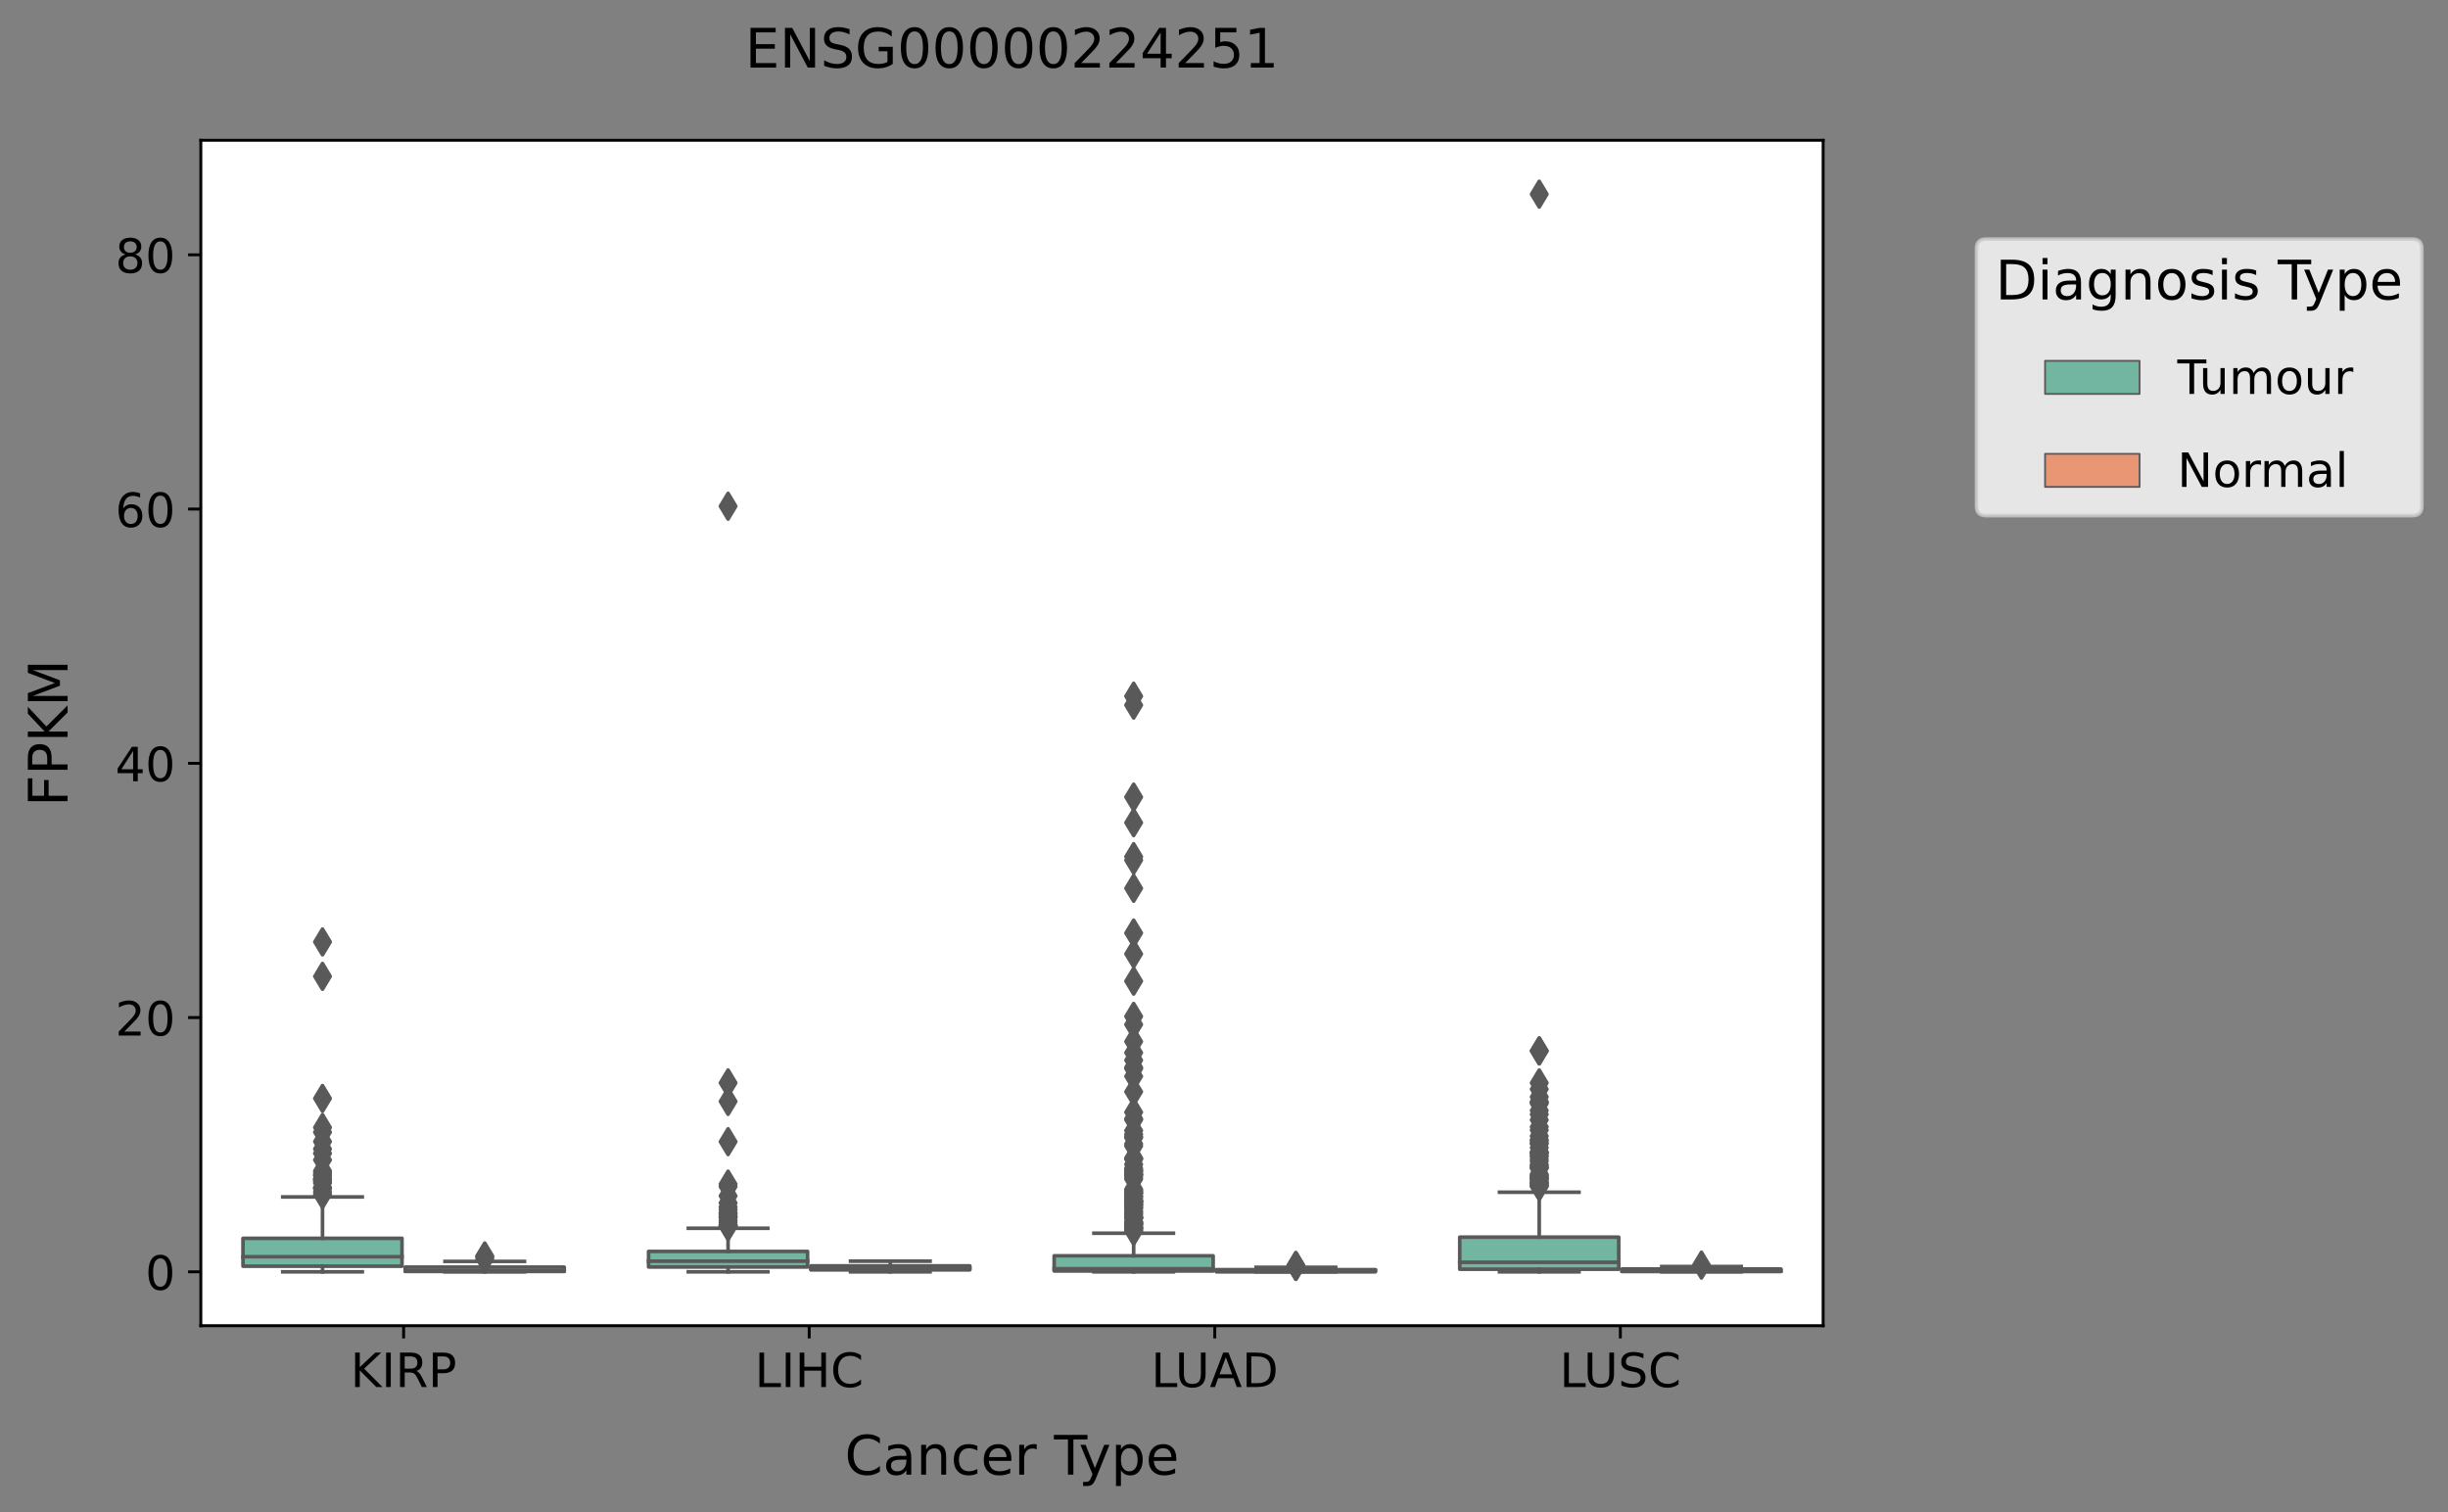
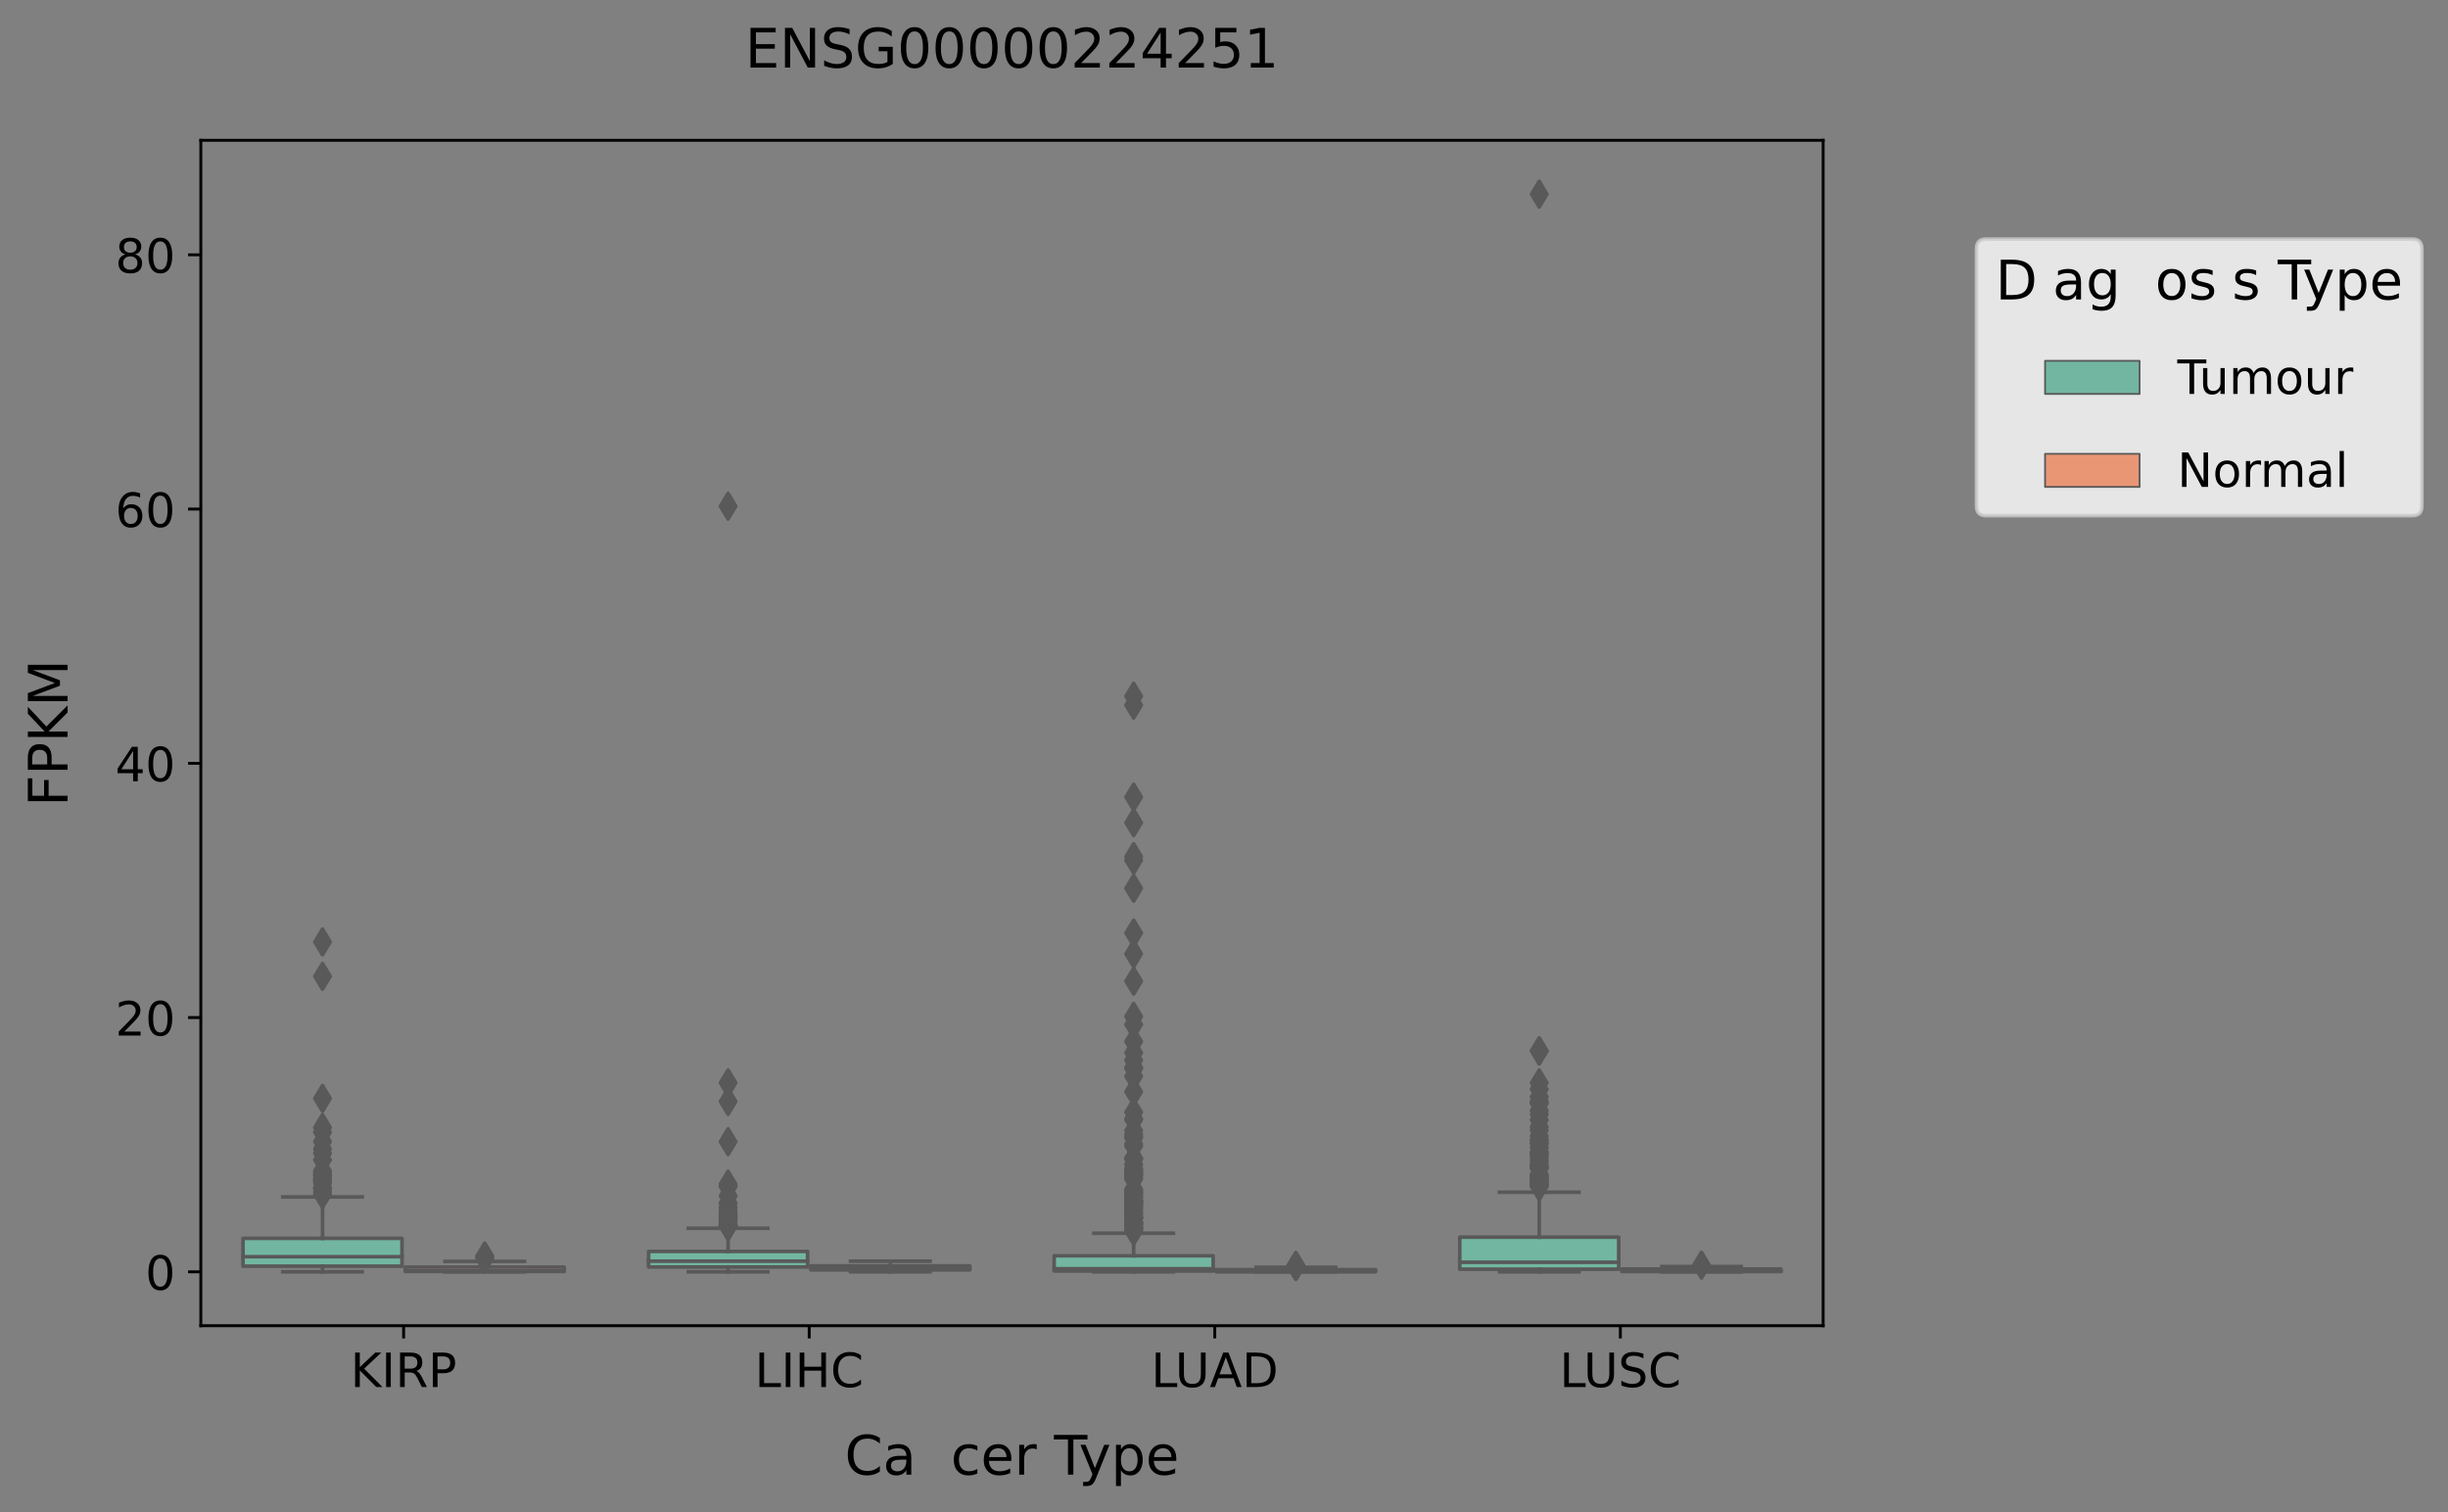
<svg xmlns="http://www.w3.org/2000/svg" xmlns:xlink="http://www.w3.org/1999/xlink" height="416.056pt" version="1.1" viewBox="0 0 673.599 416.056" width="673.599pt">
  <rect x="0" y="0" width="673.599" height="416.056" fill="#808080" stroke="none" />
  <defs>
    <style type="text/css">*{stroke-linecap:butt;stroke-linejoin:round;}</style>
  </defs>
  <g id="figure_1">
    <g id="patch_1">
      <path d="M 0 416.056  L 673.599 416.056  L 673.599 0  L 0 0  z " style="fill:none;" />
    </g>
    <g id="axes_1">
      <g id="patch_2">
-         <path d="M 55.26 364.758  L 501.66 364.758  L 501.66 38.598  L 55.26 38.598  z " style="fill:#ffffff;" />
-       </g>
+         </g>
      <g id="patch_3">
        <path clip-path="url(#p563dc9cfe7)" d="M 66.866 348.389  L 110.613 348.389  L 110.613 340.715  L 66.866 340.715  L 66.866 348.389  z " style="fill:#72b6a1;stroke:#595959;stroke-linejoin:miter;" />
      </g>
      <g id="patch_4">
        <path clip-path="url(#p563dc9cfe7)" d="M 111.506 349.833  L 155.253 349.833  L 155.253 348.634  L 111.506 348.634  L 111.506 349.833  z " style="fill:#e99675;stroke:#595959;stroke-linejoin:miter;" />
      </g>
      <g id="patch_5">
        <path clip-path="url(#p563dc9cfe7)" d="M 178.466 348.597  L 222.213 348.597  L 222.213 344.315  L 178.466 344.315  L 178.466 348.597  z " style="fill:#72b6a1;stroke:#595959;stroke-linejoin:miter;" />
      </g>
      <g id="patch_6">
        <path clip-path="url(#p563dc9cfe7)" d="M 223.106 349.39  L 266.853 349.39  L 266.853 348.288  L 223.106 348.288  L 223.106 349.39  z " style="fill:#e99675;stroke:#595959;stroke-linejoin:miter;" />
      </g>
      <g id="patch_7">
        <path clip-path="url(#p563dc9cfe7)" d="M 290.066 349.698  L 333.813 349.698  L 333.813 345.522  L 290.066 345.522  L 290.066 349.698  z " style="fill:#72b6a1;stroke:#595959;stroke-linejoin:miter;" />
      </g>
      <g id="patch_8">
        <path clip-path="url(#p563dc9cfe7)" d="M 334.706 349.932  L 378.453 349.932  L 378.453 349.337  L 334.706 349.337  L 334.706 349.932  z " style="fill:#e99675;stroke:#595959;stroke-linejoin:miter;" />
      </g>
      <g id="patch_9">
        <path clip-path="url(#p563dc9cfe7)" d="M 401.666 349.207  L 445.413 349.207  L 445.413 340.387  L 401.666 340.387  L 401.666 349.207  z " style="fill:#72b6a1;stroke:#595959;stroke-linejoin:miter;" />
      </g>
      <g id="patch_10">
        <path clip-path="url(#p563dc9cfe7)" d="M 446.306 349.843  L 490.053 349.843  L 490.053 349.157  L 446.306 349.157  L 446.306 349.843  z " style="fill:#e99675;stroke:#595959;stroke-linejoin:miter;" />
      </g>
      <g id="patch_11">
        <path clip-path="url(#p563dc9cfe7)" d="M 111.06 349.932  L 111.06 349.932  L 111.06 349.932  L 111.06 349.932  z " style="fill:#72b6a1;stroke:#595959;stroke-linejoin:miter;stroke-width:0.5;" />
      </g>
      <g id="patch_12">
        <path clip-path="url(#p563dc9cfe7)" d="M 111.06 349.932  L 111.06 349.932  L 111.06 349.932  L 111.06 349.932  z " style="fill:#e99675;stroke:#595959;stroke-linejoin:miter;stroke-width:0.5;" />
      </g>
      <g id="matplotlib.axis_1">
        <g id="xtick_1">
          <g id="line2d_1">
            <defs>
              <path d="M 0 0  L 0 3.5  " id="mbc4596d9fe" style="stroke:#000000;stroke-width:0.8;" />
            </defs>
            <g>
              <use style="stroke:#000000;stroke-width:0.8;" x="111.06" xlink:href="#mbc4596d9fe" y="364.758" />
            </g>
          </g>
          <g id="text_1">
            <g transform="translate(96.444 381.636)scale(0.13 -0.13)">
              <defs>
                <path d="M 9.812 72.906  L 19.672 72.906  L 19.672 42.094  L 52.391 72.906  L 65.094 72.906  L 28.906 38.922  L 67.672 0  L 54.688 0  L 19.672 35.109  L 19.672 0  L 9.812 0  z " id="DejaVuSans-75" />
                <path d="M 9.812 72.906  L 19.672 72.906  L 19.672 0  L 9.812 0  z " id="DejaVuSans-73" />
                <path d="M 44.391 34.188  Q 47.562 33.109 50.562 29.594  Q 53.562 26.078 56.594 19.922  L 66.609 0  L 56 0  L 46.688 18.703  Q 43.062 26.031 39.672 28.422  Q 36.281 30.812 30.422 30.812  L 19.672 30.812  L 19.672 0  L 9.812 0  L 9.812 72.906  L 32.078 72.906  Q 44.578 72.906 50.734 67.672  Q 56.891 62.453 56.891 51.906  Q 56.891 45.016 53.688 40.469  Q 50.484 35.938 44.391 34.188  z M 19.672 64.797  L 19.672 38.922  L 32.078 38.922  Q 39.203 38.922 42.844 42.219  Q 46.484 45.516 46.484 51.906  Q 46.484 58.297 42.844 61.547  Q 39.203 64.797 32.078 64.797  z " id="DejaVuSans-82" />
                <path d="M 19.672 64.797  L 19.672 37.406  L 32.078 37.406  Q 38.969 37.406 42.719 40.969  Q 46.484 44.531 46.484 51.125  Q 46.484 57.672 42.719 61.234  Q 38.969 64.797 32.078 64.797  z M 9.812 72.906  L 32.078 72.906  Q 44.344 72.906 50.609 67.359  Q 56.891 61.812 56.891 51.125  Q 56.891 40.328 50.609 34.812  Q 44.344 29.297 32.078 29.297  L 19.672 29.297  L 19.672 0  L 9.812 0  z " id="DejaVuSans-80" />
              </defs>
              <use xlink:href="#DejaVuSans-75" />
              <use x="65.576" xlink:href="#DejaVuSans-73" />
              <use x="95.068" xlink:href="#DejaVuSans-82" />
              <use x="164.551" xlink:href="#DejaVuSans-80" />
            </g>
          </g>
        </g>
        <g id="xtick_2">
          <g id="line2d_2">
            <g>
              <use style="stroke:#000000;stroke-width:0.8;" x="222.66" xlink:href="#mbc4596d9fe" y="364.758" />
            </g>
          </g>
          <g id="text_2">
            <g transform="translate(207.693 381.636)scale(0.13 -0.13)">
              <defs>
                <path d="M 9.812 72.906  L 19.672 72.906  L 19.672 8.297  L 55.172 8.297  L 55.172 0  L 9.812 0  z " id="DejaVuSans-76" />
                <path d="M 9.812 72.906  L 19.672 72.906  L 19.672 43.016  L 55.516 43.016  L 55.516 72.906  L 65.375 72.906  L 65.375 0  L 55.516 0  L 55.516 34.719  L 19.672 34.719  L 19.672 0  L 9.812 0  z " id="DejaVuSans-72" />
                <path d="M 64.406 67.281  L 64.406 56.891  Q 59.422 61.531 53.781 63.812  Q 48.141 66.109 41.797 66.109  Q 29.297 66.109 22.656 58.469  Q 16.016 50.828 16.016 36.375  Q 16.016 21.969 22.656 14.328  Q 29.297 6.688 41.797 6.688  Q 48.141 6.688 53.781 8.984  Q 59.422 11.281 64.406 15.922  L 64.406 5.609  Q 59.234 2.094 53.438 0.328  Q 47.656 -1.422 41.219 -1.422  Q 24.656 -1.422 15.125 8.703  Q 5.609 18.844 5.609 36.375  Q 5.609 53.953 15.125 64.078  Q 24.656 74.219 41.219 74.219  Q 47.75 74.219 53.531 72.484  Q 59.328 70.75 64.406 67.281  z " id="DejaVuSans-67" />
              </defs>
              <use xlink:href="#DejaVuSans-76" />
              <use x="55.713" xlink:href="#DejaVuSans-73" />
              <use x="85.205" xlink:href="#DejaVuSans-72" />
              <use x="160.4" xlink:href="#DejaVuSans-67" />
            </g>
          </g>
        </g>
        <g id="xtick_3">
          <g id="line2d_3">
            <g>
              <use style="stroke:#000000;stroke-width:0.8;" x="334.26" xlink:href="#mbc4596d9fe" y="364.758" />
            </g>
          </g>
          <g id="text_3">
            <g transform="translate(316.754 381.636)scale(0.13 -0.13)">
              <defs>
                <path d="M 8.688 72.906  L 18.609 72.906  L 18.609 28.609  Q 18.609 16.891 22.844 11.734  Q 27.094 6.594 36.625 6.594  Q 46.094 6.594 50.344 11.734  Q 54.594 16.891 54.594 28.609  L 54.594 72.906  L 64.5 72.906  L 64.5 27.391  Q 64.5 13.141 57.438 5.859  Q 50.391 -1.422 36.625 -1.422  Q 22.797 -1.422 15.734 5.859  Q 8.688 13.141 8.688 27.391  z " id="DejaVuSans-85" />
                <path d="M 34.188 63.188  L 20.797 26.906  L 47.609 26.906  z M 28.609 72.906  L 39.797 72.906  L 67.578 0  L 57.328 0  L 50.688 18.703  L 17.828 18.703  L 11.188 0  L 0.781 0  z " id="DejaVuSans-65" />
                <path d="M 19.672 64.797  L 19.672 8.109  L 31.594 8.109  Q 46.688 8.109 53.688 14.938  Q 60.688 21.781 60.688 36.531  Q 60.688 51.172 53.688 57.984  Q 46.688 64.797 31.594 64.797  z M 9.812 72.906  L 30.078 72.906  Q 51.266 72.906 61.172 64.094  Q 71.094 55.281 71.094 36.531  Q 71.094 17.672 61.125 8.828  Q 51.172 0 30.078 0  L 9.812 0  z " id="DejaVuSans-68" />
              </defs>
              <use xlink:href="#DejaVuSans-76" />
              <use x="50.713" xlink:href="#DejaVuSans-85" />
              <use x="123.906" xlink:href="#DejaVuSans-65" />
              <use x="192.314" xlink:href="#DejaVuSans-68" />
            </g>
          </g>
        </g>
        <g id="xtick_4">
          <g id="line2d_4">
            <g>
              <use style="stroke:#000000;stroke-width:0.8;" x="445.86" xlink:href="#mbc4596d9fe" y="364.758" />
            </g>
          </g>
          <g id="text_4">
            <g transform="translate(429.14 381.636)scale(0.13 -0.13)">
              <defs>
                <path d="M 53.516 70.516  L 53.516 60.891  Q 47.906 63.578 42.922 64.891  Q 37.938 66.219 33.297 66.219  Q 25.25 66.219 20.875 63.094  Q 16.5 59.969 16.5 54.203  Q 16.5 49.359 19.406 46.891  Q 22.312 44.438 30.422 42.922  L 36.375 41.703  Q 47.406 39.594 52.656 34.297  Q 57.906 29 57.906 20.125  Q 57.906 9.516 50.797 4.047  Q 43.703 -1.422 29.984 -1.422  Q 24.812 -1.422 18.969 -0.25  Q 13.141 0.922 6.891 3.219  L 6.891 13.375  Q 12.891 10.016 18.656 8.297  Q 24.422 6.594 29.984 6.594  Q 38.422 6.594 43.016 9.906  Q 47.609 13.234 47.609 19.391  Q 47.609 24.75 44.312 27.781  Q 41.016 30.812 33.5 32.328  L 27.484 33.5  Q 16.453 35.688 11.516 40.375  Q 6.594 45.062 6.594 53.422  Q 6.594 63.094 13.406 68.656  Q 20.219 74.219 32.172 74.219  Q 37.312 74.219 42.625 73.281  Q 47.953 72.359 53.516 70.516  z " id="DejaVuSans-83" />
              </defs>
              <use xlink:href="#DejaVuSans-76" />
              <use x="50.713" xlink:href="#DejaVuSans-85" />
              <use x="123.906" xlink:href="#DejaVuSans-83" />
              <use x="187.383" xlink:href="#DejaVuSans-67" />
            </g>
          </g>
        </g>
        <g id="text_5">
          <g transform="translate(232.444 405.737)scale(0.15 -0.15)">
            <defs>
              <path d="M 34.281 27.484  Q 23.391 27.484 19.188 25  Q 14.984 22.516 14.984 16.5  Q 14.984 11.719 18.141 8.906  Q 21.297 6.109 26.703 6.109  Q 34.188 6.109 38.703 11.406  Q 43.219 16.703 43.219 25.484  L 43.219 27.484  z M 52.203 31.203  L 52.203 0  L 43.219 0  L 43.219 8.297  Q 40.141 3.328 35.547 0.953  Q 30.953 -1.422 24.312 -1.422  Q 15.922 -1.422 10.953 3.297  Q 6 8.016 6 15.922  Q 6 25.141 12.172 29.828  Q 18.359 34.516 30.609 34.516  L 43.219 34.516  L 43.219 35.406  Q 43.219 41.609 39.141 45  Q 35.062 48.391 27.688 48.391  Q 23 48.391 18.547 47.266  Q 14.109 46.141 10.016 43.891  L 10.016 52.203  Q 14.938 54.109 19.578 55.047  Q 24.219 56 28.609 56  Q 40.484 56 46.344 49.844  Q 52.203 43.703 52.203 31.203  z " id="DejaVuSans-97" />
-               <path d="M 54.891 33.016  L 54.891 0  L 45.906 0  L 45.906 32.719  Q 45.906 40.484 42.875 44.328  Q 39.844 48.188 33.797 48.188  Q 26.516 48.188 22.312 43.547  Q 18.109 38.922 18.109 30.906  L 18.109 0  L 9.078 0  L 9.078 54.688  L 18.109 54.688  L 18.109 46.188  Q 21.344 51.125 25.703 53.562  Q 30.078 56 35.797 56  Q 45.219 56 50.047 50.172  Q 54.891 44.344 54.891 33.016  z " id="DejaVuSans-110" />
              <path d="M 48.781 52.594  L 48.781 44.188  Q 44.969 46.297 41.141 47.344  Q 37.312 48.391 33.406 48.391  Q 24.656 48.391 19.812 42.844  Q 14.984 37.312 14.984 27.297  Q 14.984 17.281 19.812 11.734  Q 24.656 6.203 33.406 6.203  Q 37.312 6.203 41.141 7.25  Q 44.969 8.297 48.781 10.406  L 48.781 2.094  Q 45.016 0.344 40.984 -0.531  Q 36.969 -1.422 32.422 -1.422  Q 20.062 -1.422 12.781 6.344  Q 5.516 14.109 5.516 27.297  Q 5.516 40.672 12.859 48.328  Q 20.219 56 33.016 56  Q 37.156 56 41.109 55.141  Q 45.062 54.297 48.781 52.594  z " id="DejaVuSans-99" />
              <path d="M 56.203 29.594  L 56.203 25.203  L 14.891 25.203  Q 15.484 15.922 20.484 11.062  Q 25.484 6.203 34.422 6.203  Q 39.594 6.203 44.453 7.469  Q 49.312 8.734 54.109 11.281  L 54.109 2.781  Q 49.266 0.734 44.188 -0.344  Q 39.109 -1.422 33.891 -1.422  Q 20.797 -1.422 13.156 6.188  Q 5.516 13.812 5.516 26.812  Q 5.516 40.234 12.766 48.109  Q 20.016 56 32.328 56  Q 43.359 56 49.781 48.891  Q 56.203 41.797 56.203 29.594  z M 47.219 32.234  Q 47.125 39.594 43.094 43.984  Q 39.062 48.391 32.422 48.391  Q 24.906 48.391 20.391 44.141  Q 15.875 39.891 15.188 32.172  z " id="DejaVuSans-101" />
              <path d="M 41.109 46.297  Q 39.594 47.172 37.812 47.578  Q 36.031 48 33.891 48  Q 26.266 48 22.188 43.047  Q 18.109 38.094 18.109 28.812  L 18.109 0  L 9.078 0  L 9.078 54.688  L 18.109 54.688  L 18.109 46.188  Q 20.953 51.172 25.484 53.578  Q 30.031 56 36.531 56  Q 37.453 56 38.578 55.875  Q 39.703 55.766 41.062 55.516  z " id="DejaVuSans-114" />
              <path id="DejaVuSans-32" />
              <path d="M -0.297 72.906  L 61.375 72.906  L 61.375 64.594  L 35.5 64.594  L 35.5 0  L 25.594 0  L 25.594 64.594  L -0.297 64.594  z " id="DejaVuSans-84" />
              <path d="M 32.172 -5.078  Q 28.375 -14.844 24.75 -17.812  Q 21.141 -20.797 15.094 -20.797  L 7.906 -20.797  L 7.906 -13.281  L 13.188 -13.281  Q 16.891 -13.281 18.938 -11.516  Q 21 -9.766 23.484 -3.219  L 25.094 0.875  L 2.984 54.688  L 12.5 54.688  L 29.594 11.922  L 46.688 54.688  L 56.203 54.688  z " id="DejaVuSans-121" />
              <path d="M 18.109 8.203  L 18.109 -20.797  L 9.078 -20.797  L 9.078 54.688  L 18.109 54.688  L 18.109 46.391  Q 20.953 51.266 25.266 53.625  Q 29.594 56 35.594 56  Q 45.562 56 51.781 48.094  Q 58.016 40.188 58.016 27.297  Q 58.016 14.406 51.781 6.484  Q 45.562 -1.422 35.594 -1.422  Q 29.594 -1.422 25.266 0.953  Q 20.953 3.328 18.109 8.203  z M 48.688 27.297  Q 48.688 37.203 44.609 42.844  Q 40.531 48.484 33.406 48.484  Q 26.266 48.484 22.188 42.844  Q 18.109 37.203 18.109 27.297  Q 18.109 17.391 22.188 11.75  Q 26.266 6.109 33.406 6.109  Q 40.531 6.109 44.609 11.75  Q 48.688 17.391 48.688 27.297  z " id="DejaVuSans-112" />
            </defs>
            <use xlink:href="#DejaVuSans-67" />
            <use x="69.824" xlink:href="#DejaVuSans-97" />
            <use x="131.104" xlink:href="#DejaVuSans-110" />
            <use x="194.482" xlink:href="#DejaVuSans-99" />
            <use x="249.463" xlink:href="#DejaVuSans-101" />
            <use x="310.986" xlink:href="#DejaVuSans-114" />
            <use x="352.1" xlink:href="#DejaVuSans-32" />
            <use x="383.887" xlink:href="#DejaVuSans-84" />
            <use x="429.346" xlink:href="#DejaVuSans-121" />
            <use x="488.525" xlink:href="#DejaVuSans-112" />
            <use x="552.002" xlink:href="#DejaVuSans-101" />
          </g>
        </g>
      </g>
      <g id="matplotlib.axis_2">
        <g id="ytick_1">
          <g id="line2d_5">
            <defs>
              <path d="M 0 0  L -3.5 0  " id="mb01c2aa3ce" style="stroke:#000000;stroke-width:0.8;" />
            </defs>
            <g>
              <use style="stroke:#000000;stroke-width:0.8;" x="55.26" xlink:href="#mb01c2aa3ce" y="349.932" />
            </g>
          </g>
          <g id="text_6">
            <g transform="translate(39.988 354.871)scale(0.13 -0.13)">
              <defs>
                <path d="M 31.781 66.406  Q 24.172 66.406 20.328 58.906  Q 16.5 51.422 16.5 36.375  Q 16.5 21.391 20.328 13.891  Q 24.172 6.391 31.781 6.391  Q 39.453 6.391 43.281 13.891  Q 47.125 21.391 47.125 36.375  Q 47.125 51.422 43.281 58.906  Q 39.453 66.406 31.781 66.406  z M 31.781 74.219  Q 44.047 74.219 50.516 64.516  Q 56.984 54.828 56.984 36.375  Q 56.984 17.969 50.516 8.266  Q 44.047 -1.422 31.781 -1.422  Q 19.531 -1.422 13.062 8.266  Q 6.594 17.969 6.594 36.375  Q 6.594 54.828 13.062 64.516  Q 19.531 74.219 31.781 74.219  z " id="DejaVuSans-48" />
              </defs>
              <use xlink:href="#DejaVuSans-48" />
            </g>
          </g>
        </g>
        <g id="ytick_2">
          <g id="line2d_6">
            <g>
              <use style="stroke:#000000;stroke-width:0.8;" x="55.26" xlink:href="#mb01c2aa3ce" y="279.975" />
            </g>
          </g>
          <g id="text_7">
            <g transform="translate(31.717 284.914)scale(0.13 -0.13)">
              <defs>
                <path d="M 19.188 8.297  L 53.609 8.297  L 53.609 0  L 7.328 0  L 7.328 8.297  Q 12.938 14.109 22.625 23.891  Q 32.328 33.688 34.812 36.531  Q 39.547 41.844 41.422 45.531  Q 43.312 49.219 43.312 52.781  Q 43.312 58.594 39.234 62.25  Q 35.156 65.922 28.609 65.922  Q 23.969 65.922 18.812 64.312  Q 13.672 62.703 7.812 59.422  L 7.812 69.391  Q 13.766 71.781 18.938 73  Q 24.125 74.219 28.422 74.219  Q 39.75 74.219 46.484 68.547  Q 53.219 62.891 53.219 53.422  Q 53.219 48.922 51.531 44.891  Q 49.859 40.875 45.406 35.406  Q 44.188 33.984 37.641 27.219  Q 31.109 20.453 19.188 8.297  z " id="DejaVuSans-50" />
              </defs>
              <use xlink:href="#DejaVuSans-50" />
              <use x="63.623" xlink:href="#DejaVuSans-48" />
            </g>
          </g>
        </g>
        <g id="ytick_3">
          <g id="line2d_7">
            <g>
              <use style="stroke:#000000;stroke-width:0.8;" x="55.26" xlink:href="#mb01c2aa3ce" y="210.019" />
            </g>
          </g>
          <g id="text_8">
            <g transform="translate(31.717 214.958)scale(0.13 -0.13)">
              <defs>
                <path d="M 37.797 64.312  L 12.891 25.391  L 37.797 25.391  z M 35.203 72.906  L 47.609 72.906  L 47.609 25.391  L 58.016 25.391  L 58.016 17.188  L 47.609 17.188  L 47.609 0  L 37.797 0  L 37.797 17.188  L 4.891 17.188  L 4.891 26.703  z " id="DejaVuSans-52" />
              </defs>
              <use xlink:href="#DejaVuSans-52" />
              <use x="63.623" xlink:href="#DejaVuSans-48" />
            </g>
          </g>
        </g>
        <g id="ytick_4">
          <g id="line2d_8">
            <g>
              <use style="stroke:#000000;stroke-width:0.8;" x="55.26" xlink:href="#mb01c2aa3ce" y="140.062" />
            </g>
          </g>
          <g id="text_9">
            <g transform="translate(31.717 145.001)scale(0.13 -0.13)">
              <defs>
                <path d="M 33.016 40.375  Q 26.375 40.375 22.484 35.828  Q 18.609 31.297 18.609 23.391  Q 18.609 15.531 22.484 10.953  Q 26.375 6.391 33.016 6.391  Q 39.656 6.391 43.531 10.953  Q 47.406 15.531 47.406 23.391  Q 47.406 31.297 43.531 35.828  Q 39.656 40.375 33.016 40.375  z M 52.594 71.297  L 52.594 62.312  Q 48.875 64.062 45.094 64.984  Q 41.312 65.922 37.594 65.922  Q 27.828 65.922 22.672 59.328  Q 17.531 52.734 16.797 39.406  Q 19.672 43.656 24.016 45.922  Q 28.375 48.188 33.594 48.188  Q 44.578 48.188 50.953 41.516  Q 57.328 34.859 57.328 23.391  Q 57.328 12.156 50.688 5.359  Q 44.047 -1.422 33.016 -1.422  Q 20.359 -1.422 13.672 8.266  Q 6.984 17.969 6.984 36.375  Q 6.984 53.656 15.188 63.938  Q 23.391 74.219 37.203 74.219  Q 40.922 74.219 44.703 73.484  Q 48.484 72.75 52.594 71.297  z " id="DejaVuSans-54" />
              </defs>
              <use xlink:href="#DejaVuSans-54" />
              <use x="63.623" xlink:href="#DejaVuSans-48" />
            </g>
          </g>
        </g>
        <g id="ytick_5">
          <g id="line2d_9">
            <g>
              <use style="stroke:#000000;stroke-width:0.8;" x="55.26" xlink:href="#mb01c2aa3ce" y="70.105" />
            </g>
          </g>
          <g id="text_10">
            <g transform="translate(31.717 75.044)scale(0.13 -0.13)">
              <defs>
                <path d="M 31.781 34.625  Q 24.75 34.625 20.719 30.859  Q 16.703 27.094 16.703 20.516  Q 16.703 13.922 20.719 10.156  Q 24.75 6.391 31.781 6.391  Q 38.812 6.391 42.859 10.172  Q 46.922 13.969 46.922 20.516  Q 46.922 27.094 42.891 30.859  Q 38.875 34.625 31.781 34.625  z M 21.922 38.812  Q 15.578 40.375 12.031 44.719  Q 8.5 49.078 8.5 55.328  Q 8.5 64.062 14.719 69.141  Q 20.953 74.219 31.781 74.219  Q 42.672 74.219 48.875 69.141  Q 55.078 64.062 55.078 55.328  Q 55.078 49.078 51.531 44.719  Q 48 40.375 41.703 38.812  Q 48.828 37.156 52.797 32.312  Q 56.781 27.484 56.781 20.516  Q 56.781 9.906 50.312 4.234  Q 43.844 -1.422 31.781 -1.422  Q 19.734 -1.422 13.25 4.234  Q 6.781 9.906 6.781 20.516  Q 6.781 27.484 10.781 32.312  Q 14.797 37.156 21.922 38.812  z M 18.312 54.391  Q 18.312 48.734 21.844 45.562  Q 25.391 42.391 31.781 42.391  Q 38.141 42.391 41.719 45.562  Q 45.312 48.734 45.312 54.391  Q 45.312 60.062 41.719 63.234  Q 38.141 66.406 31.781 66.406  Q 25.391 66.406 21.844 63.234  Q 18.312 60.062 18.312 54.391  z " id="DejaVuSans-56" />
              </defs>
              <use xlink:href="#DejaVuSans-56" />
              <use x="63.623" xlink:href="#DejaVuSans-48" />
            </g>
          </g>
        </g>
        <g id="text_11">
          <g transform="translate(18.598 221.903)rotate(-90)scale(0.15 -0.15)">
            <defs>
              <path d="M 9.812 72.906  L 51.703 72.906  L 51.703 64.594  L 19.672 64.594  L 19.672 43.109  L 48.578 43.109  L 48.578 34.812  L 19.672 34.812  L 19.672 0  L 9.812 0  z " id="DejaVuSans-70" />
              <path d="M 9.812 72.906  L 24.516 72.906  L 43.109 23.297  L 61.812 72.906  L 76.516 72.906  L 76.516 0  L 66.891 0  L 66.891 64.016  L 48.094 14.016  L 38.188 14.016  L 19.391 64.016  L 19.391 0  L 9.812 0  z " id="DejaVuSans-77" />
            </defs>
            <use xlink:href="#DejaVuSans-70" />
            <use x="57.52" xlink:href="#DejaVuSans-80" />
            <use x="117.822" xlink:href="#DejaVuSans-75" />
            <use x="183.398" xlink:href="#DejaVuSans-77" />
          </g>
        </g>
      </g>
      <g id="line2d_10">
        <path clip-path="url(#p563dc9cfe7)" d="M 88.74 348.389  L 88.74 349.932  " style="fill:none;stroke:#595959;stroke-linecap:square;" />
      </g>
      <g id="line2d_11">
        <path clip-path="url(#p563dc9cfe7)" d="M 88.74 340.715  L 88.74 329.331  " style="fill:none;stroke:#595959;stroke-linecap:square;" />
      </g>
      <g id="line2d_12">
        <path clip-path="url(#p563dc9cfe7)" d="M 77.803 349.932  L 99.676 349.932  " style="fill:none;stroke:#595959;stroke-linecap:square;" />
      </g>
      <g id="line2d_13">
        <path clip-path="url(#p563dc9cfe7)" d="M 77.803 329.331  L 99.676 329.331  " style="fill:none;stroke:#595959;stroke-linecap:square;" />
      </g>
      <g id="line2d_14">
        <defs>
          <path d="M -0 3.536  L 2.121 0  L -0 -3.536  L -2.121 -0  z " id="m1a46edd347" style="stroke:#595959;stroke-linejoin:miter;" />
        </defs>
        <g clip-path="url(#p563dc9cfe7)">
          <use style="fill:#595959;stroke:#595959;stroke-linejoin:miter;" x="88.74" xlink:href="#m1a46edd347" y="319.157" />
          <use style="fill:#595959;stroke:#595959;stroke-linejoin:miter;" x="88.74" xlink:href="#m1a46edd347" y="326.752" />
          <use style="fill:#595959;stroke:#595959;stroke-linejoin:miter;" x="88.74" xlink:href="#m1a46edd347" y="323.381" />
          <use style="fill:#595959;stroke:#595959;stroke-linejoin:miter;" x="88.74" xlink:href="#m1a46edd347" y="322.16" />
          <use style="fill:#595959;stroke:#595959;stroke-linejoin:miter;" x="88.74" xlink:href="#m1a46edd347" y="324.405" />
          <use style="fill:#595959;stroke:#595959;stroke-linejoin:miter;" x="88.74" xlink:href="#m1a46edd347" y="322.7" />
          <use style="fill:#595959;stroke:#595959;stroke-linejoin:miter;" x="88.74" xlink:href="#m1a46edd347" y="317.345" />
          <use style="fill:#595959;stroke:#595959;stroke-linejoin:miter;" x="88.74" xlink:href="#m1a46edd347" y="302.221" />
          <use style="fill:#595959;stroke:#595959;stroke-linejoin:miter;" x="88.74" xlink:href="#m1a46edd347" y="316.123" />
          <use style="fill:#595959;stroke:#595959;stroke-linejoin:miter;" x="88.74" xlink:href="#m1a46edd347" y="328.682" />
          <use style="fill:#595959;stroke:#595959;stroke-linejoin:miter;" x="88.74" xlink:href="#m1a46edd347" y="268.635" />
          <use style="fill:#595959;stroke:#595959;stroke-linejoin:miter;" x="88.74" xlink:href="#m1a46edd347" y="311.524" />
          <use style="fill:#595959;stroke:#595959;stroke-linejoin:miter;" x="88.74" xlink:href="#m1a46edd347" y="323.335" />
          <use style="fill:#595959;stroke:#595959;stroke-linejoin:miter;" x="88.74" xlink:href="#m1a46edd347" y="327.107" />
          <use style="fill:#595959;stroke:#595959;stroke-linejoin:miter;" x="88.74" xlink:href="#m1a46edd347" y="324.221" />
          <use style="fill:#595959;stroke:#595959;stroke-linejoin:miter;" x="88.74" xlink:href="#m1a46edd347" y="310.215" />
          <use style="fill:#595959;stroke:#595959;stroke-linejoin:miter;" x="88.74" xlink:href="#m1a46edd347" y="259.161" />
          <use style="fill:#595959;stroke:#595959;stroke-linejoin:miter;" x="88.74" xlink:href="#m1a46edd347" y="314.089" />
          <use style="fill:#595959;stroke:#595959;stroke-linejoin:miter;" x="88.74" xlink:href="#m1a46edd347" y="327.985" />
          <use style="fill:#595959;stroke:#595959;stroke-linejoin:miter;" x="88.74" xlink:href="#m1a46edd347" y="325.488" />
          <use style="fill:#595959;stroke:#595959;stroke-linejoin:miter;" x="88.74" xlink:href="#m1a46edd347" y="324.683" />
          <use style="fill:#595959;stroke:#595959;stroke-linejoin:miter;" x="88.74" xlink:href="#m1a46edd347" y="324.944" />
          <use style="fill:#595959;stroke:#595959;stroke-linejoin:miter;" x="88.74" xlink:href="#m1a46edd347" y="326.819" />
        </g>
      </g>
      <g id="line2d_15">
        <path clip-path="url(#p563dc9cfe7)" d="M 133.38 349.833  L 133.38 349.932  " style="fill:none;stroke:#595959;stroke-linecap:square;" />
      </g>
      <g id="line2d_16">
        <path clip-path="url(#p563dc9cfe7)" d="M 133.38 348.634  L 133.38 347.063  " style="fill:none;stroke:#595959;stroke-linecap:square;" />
      </g>
      <g id="line2d_17">
        <path clip-path="url(#p563dc9cfe7)" d="M 122.443 349.932  L 144.316 349.932  " style="fill:none;stroke:#595959;stroke-linecap:square;" />
      </g>
      <g id="line2d_18">
        <path clip-path="url(#p563dc9cfe7)" d="M 122.443 347.063  L 144.316 347.063  " style="fill:none;stroke:#595959;stroke-linecap:square;" />
      </g>
      <g id="line2d_19">
        <g clip-path="url(#p563dc9cfe7)">
          <use style="fill:#595959;stroke:#595959;stroke-linejoin:miter;" x="133.38" xlink:href="#m1a46edd347" y="346.305" />
          <use style="fill:#595959;stroke:#595959;stroke-linejoin:miter;" x="133.38" xlink:href="#m1a46edd347" y="345.566" />
          <use style="fill:#595959;stroke:#595959;stroke-linejoin:miter;" x="133.38" xlink:href="#m1a46edd347" y="345.751" />
        </g>
      </g>
      <g id="line2d_20">
        <path clip-path="url(#p563dc9cfe7)" d="M 200.34 348.597  L 200.34 349.932  " style="fill:none;stroke:#595959;stroke-linecap:square;" />
      </g>
      <g id="line2d_21">
        <path clip-path="url(#p563dc9cfe7)" d="M 200.34 344.315  L 200.34 337.951  " style="fill:none;stroke:#595959;stroke-linecap:square;" />
      </g>
      <g id="line2d_22">
        <path clip-path="url(#p563dc9cfe7)" d="M 189.403 349.932  L 211.276 349.932  " style="fill:none;stroke:#595959;stroke-linecap:square;" />
      </g>
      <g id="line2d_23">
        <path clip-path="url(#p563dc9cfe7)" d="M 189.403 337.951  L 211.276 337.951  " style="fill:none;stroke:#595959;stroke-linecap:square;" />
      </g>
      <g id="line2d_24">
        <g clip-path="url(#p563dc9cfe7)">
          <use style="fill:#595959;stroke:#595959;stroke-linejoin:miter;" x="200.34" xlink:href="#m1a46edd347" y="337.139" />
          <use style="fill:#595959;stroke:#595959;stroke-linejoin:miter;" x="200.34" xlink:href="#m1a46edd347" y="332.863" />
          <use style="fill:#595959;stroke:#595959;stroke-linejoin:miter;" x="200.34" xlink:href="#m1a46edd347" y="332.091" />
          <use style="fill:#595959;stroke:#595959;stroke-linejoin:miter;" x="200.34" xlink:href="#m1a46edd347" y="337.367" />
          <use style="fill:#595959;stroke:#595959;stroke-linejoin:miter;" x="200.34" xlink:href="#m1a46edd347" y="139.28" />
          <use style="fill:#595959;stroke:#595959;stroke-linejoin:miter;" x="200.34" xlink:href="#m1a46edd347" y="334.979" />
          <use style="fill:#595959;stroke:#595959;stroke-linejoin:miter;" x="200.34" xlink:href="#m1a46edd347" y="334.226" />
          <use style="fill:#595959;stroke:#595959;stroke-linejoin:miter;" x="200.34" xlink:href="#m1a46edd347" y="333.79" />
          <use style="fill:#595959;stroke:#595959;stroke-linejoin:miter;" x="200.34" xlink:href="#m1a46edd347" y="337.19" />
          <use style="fill:#595959;stroke:#595959;stroke-linejoin:miter;" x="200.34" xlink:href="#m1a46edd347" y="329.052" />
          <use style="fill:#595959;stroke:#595959;stroke-linejoin:miter;" x="200.34" xlink:href="#m1a46edd347" y="334.817" />
          <use style="fill:#595959;stroke:#595959;stroke-linejoin:miter;" x="200.34" xlink:href="#m1a46edd347" y="337.313" />
          <use style="fill:#595959;stroke:#595959;stroke-linejoin:miter;" x="200.34" xlink:href="#m1a46edd347" y="336.327" />
          <use style="fill:#595959;stroke:#595959;stroke-linejoin:miter;" x="200.34" xlink:href="#m1a46edd347" y="333.761" />
          <use style="fill:#595959;stroke:#595959;stroke-linejoin:miter;" x="200.34" xlink:href="#m1a46edd347" y="334.791" />
          <use style="fill:#595959;stroke:#595959;stroke-linejoin:miter;" x="200.34" xlink:href="#m1a46edd347" y="330.982" />
          <use style="fill:#595959;stroke:#595959;stroke-linejoin:miter;" x="200.34" xlink:href="#m1a46edd347" y="336.982" />
          <use style="fill:#595959;stroke:#595959;stroke-linejoin:miter;" x="200.34" xlink:href="#m1a46edd347" y="335.752" />
          <use style="fill:#595959;stroke:#595959;stroke-linejoin:miter;" x="200.34" xlink:href="#m1a46edd347" y="326.48" />
          <use style="fill:#595959;stroke:#595959;stroke-linejoin:miter;" x="200.34" xlink:href="#m1a46edd347" y="303.051" />
          <use style="fill:#595959;stroke:#595959;stroke-linejoin:miter;" x="200.34" xlink:href="#m1a46edd347" y="314.125" />
          <use style="fill:#595959;stroke:#595959;stroke-linejoin:miter;" x="200.34" xlink:href="#m1a46edd347" y="325.795" />
          <use style="fill:#595959;stroke:#595959;stroke-linejoin:miter;" x="200.34" xlink:href="#m1a46edd347" y="337.436" />
          <use style="fill:#595959;stroke:#595959;stroke-linejoin:miter;" x="200.34" xlink:href="#m1a46edd347" y="297.94" />
        </g>
      </g>
      <g id="line2d_25">
        <path clip-path="url(#p563dc9cfe7)" d="M 244.98 349.39  L 244.98 349.932  " style="fill:none;stroke:#595959;stroke-linecap:square;" />
      </g>
      <g id="line2d_26">
        <path clip-path="url(#p563dc9cfe7)" d="M 244.98 348.288  L 244.98 347.003  " style="fill:none;stroke:#595959;stroke-linecap:square;" />
      </g>
      <g id="line2d_27">
        <path clip-path="url(#p563dc9cfe7)" d="M 234.043 349.932  L 255.916 349.932  " style="fill:none;stroke:#595959;stroke-linecap:square;" />
      </g>
      <g id="line2d_28">
        <path clip-path="url(#p563dc9cfe7)" d="M 234.043 347.003  L 255.916 347.003  " style="fill:none;stroke:#595959;stroke-linecap:square;" />
      </g>
      <g id="line2d_29" />
      <g id="line2d_30">
        <path clip-path="url(#p563dc9cfe7)" d="M 311.94 349.698  L 311.94 349.932  " style="fill:none;stroke:#595959;stroke-linecap:square;" />
      </g>
      <g id="line2d_31">
        <path clip-path="url(#p563dc9cfe7)" d="M 311.94 345.522  L 311.94 339.313  " style="fill:none;stroke:#595959;stroke-linecap:square;" />
      </g>
      <g id="line2d_32">
        <path clip-path="url(#p563dc9cfe7)" d="M 301.003 349.932  L 322.876 349.932  " style="fill:none;stroke:#595959;stroke-linecap:square;" />
      </g>
      <g id="line2d_33">
        <path clip-path="url(#p563dc9cfe7)" d="M 301.003 339.313  L 322.876 339.313  " style="fill:none;stroke:#595959;stroke-linecap:square;" />
      </g>
      <g id="line2d_34">
        <g clip-path="url(#p563dc9cfe7)">
          <use style="fill:#595959;stroke:#595959;stroke-linejoin:miter;" x="311.94" xlink:href="#m1a46edd347" y="335.235" />
          <use style="fill:#595959;stroke:#595959;stroke-linejoin:miter;" x="311.94" xlink:href="#m1a46edd347" y="332.49" />
          <use style="fill:#595959;stroke:#595959;stroke-linejoin:miter;" x="311.94" xlink:href="#m1a46edd347" y="329.032" />
          <use style="fill:#595959;stroke:#595959;stroke-linejoin:miter;" x="311.94" xlink:href="#m1a46edd347" y="293.689" />
          <use style="fill:#595959;stroke:#595959;stroke-linejoin:miter;" x="311.94" xlink:href="#m1a46edd347" y="311.072" />
          <use style="fill:#595959;stroke:#595959;stroke-linejoin:miter;" x="311.94" xlink:href="#m1a46edd347" y="323.235" />
          <use style="fill:#595959;stroke:#595959;stroke-linejoin:miter;" x="311.94" xlink:href="#m1a46edd347" y="306.023" />
          <use style="fill:#595959;stroke:#595959;stroke-linejoin:miter;" x="311.94" xlink:href="#m1a46edd347" y="262.461" />
          <use style="fill:#595959;stroke:#595959;stroke-linejoin:miter;" x="311.94" xlink:href="#m1a46edd347" y="330.8" />
          <use style="fill:#595959;stroke:#595959;stroke-linejoin:miter;" x="311.94" xlink:href="#m1a46edd347" y="191.546" />
          <use style="fill:#595959;stroke:#595959;stroke-linejoin:miter;" x="311.94" xlink:href="#m1a46edd347" y="336.286" />
          <use style="fill:#595959;stroke:#595959;stroke-linejoin:miter;" x="311.94" xlink:href="#m1a46edd347" y="330.381" />
          <use style="fill:#595959;stroke:#595959;stroke-linejoin:miter;" x="311.94" xlink:href="#m1a46edd347" y="312.722" />
          <use style="fill:#595959;stroke:#595959;stroke-linejoin:miter;" x="311.94" xlink:href="#m1a46edd347" y="281.889" />
          <use style="fill:#595959;stroke:#595959;stroke-linejoin:miter;" x="311.94" xlink:href="#m1a46edd347" y="335.2" />
          <use style="fill:#595959;stroke:#595959;stroke-linejoin:miter;" x="311.94" xlink:href="#m1a46edd347" y="333.099" />
          <use style="fill:#595959;stroke:#595959;stroke-linejoin:miter;" x="311.94" xlink:href="#m1a46edd347" y="318.945" />
          <use style="fill:#595959;stroke:#595959;stroke-linejoin:miter;" x="311.94" xlink:href="#m1a46edd347" y="313.055" />
          <use style="fill:#595959;stroke:#595959;stroke-linejoin:miter;" x="311.94" xlink:href="#m1a46edd347" y="338.76" />
          <use style="fill:#595959;stroke:#595959;stroke-linejoin:miter;" x="311.94" xlink:href="#m1a46edd347" y="330.704" />
          <use style="fill:#595959;stroke:#595959;stroke-linejoin:miter;" x="311.94" xlink:href="#m1a46edd347" y="322.848" />
          <use style="fill:#595959;stroke:#595959;stroke-linejoin:miter;" x="311.94" xlink:href="#m1a46edd347" y="336.854" />
          <use style="fill:#595959;stroke:#595959;stroke-linejoin:miter;" x="311.94" xlink:href="#m1a46edd347" y="236.684" />
          <use style="fill:#595959;stroke:#595959;stroke-linejoin:miter;" x="311.94" xlink:href="#m1a46edd347" y="318.789" />
          <use style="fill:#595959;stroke:#595959;stroke-linejoin:miter;" x="311.94" xlink:href="#m1a46edd347" y="244.403" />
          <use style="fill:#595959;stroke:#595959;stroke-linejoin:miter;" x="311.94" xlink:href="#m1a46edd347" y="334.935" />
          <use style="fill:#595959;stroke:#595959;stroke-linejoin:miter;" x="311.94" xlink:href="#m1a46edd347" y="235.7" />
          <use style="fill:#595959;stroke:#595959;stroke-linejoin:miter;" x="311.94" xlink:href="#m1a46edd347" y="320.381" />
          <use style="fill:#595959;stroke:#595959;stroke-linejoin:miter;" x="311.94" xlink:href="#m1a46edd347" y="296.137" />
          <use style="fill:#595959;stroke:#595959;stroke-linejoin:miter;" x="311.94" xlink:href="#m1a46edd347" y="337.791" />
          <use style="fill:#595959;stroke:#595959;stroke-linejoin:miter;" x="311.94" xlink:href="#m1a46edd347" y="323.17" />
          <use style="fill:#595959;stroke:#595959;stroke-linejoin:miter;" x="311.94" xlink:href="#m1a46edd347" y="321.42" />
          <use style="fill:#595959;stroke:#595959;stroke-linejoin:miter;" x="311.94" xlink:href="#m1a46edd347" y="194.01" />
          <use style="fill:#595959;stroke:#595959;stroke-linejoin:miter;" x="311.94" xlink:href="#m1a46edd347" y="328.294" />
          <use style="fill:#595959;stroke:#595959;stroke-linejoin:miter;" x="311.94" xlink:href="#m1a46edd347" y="327.758" />
          <use style="fill:#595959;stroke:#595959;stroke-linejoin:miter;" x="311.94" xlink:href="#m1a46edd347" y="308.109" />
          <use style="fill:#595959;stroke:#595959;stroke-linejoin:miter;" x="311.94" xlink:href="#m1a46edd347" y="331.954" />
          <use style="fill:#595959;stroke:#595959;stroke-linejoin:miter;" x="311.94" xlink:href="#m1a46edd347" y="324.445" />
          <use style="fill:#595959;stroke:#595959;stroke-linejoin:miter;" x="311.94" xlink:href="#m1a46edd347" y="329.67" />
          <use style="fill:#595959;stroke:#595959;stroke-linejoin:miter;" x="311.94" xlink:href="#m1a46edd347" y="256.711" />
          <use style="fill:#595959;stroke:#595959;stroke-linejoin:miter;" x="311.94" xlink:href="#m1a46edd347" y="336.585" />
          <use style="fill:#595959;stroke:#595959;stroke-linejoin:miter;" x="311.94" xlink:href="#m1a46edd347" y="337.375" />
          <use style="fill:#595959;stroke:#595959;stroke-linejoin:miter;" x="311.94" xlink:href="#m1a46edd347" y="336.542" />
          <use style="fill:#595959;stroke:#595959;stroke-linejoin:miter;" x="311.94" xlink:href="#m1a46edd347" y="279.648" />
          <use style="fill:#595959;stroke:#595959;stroke-linejoin:miter;" x="311.94" xlink:href="#m1a46edd347" y="300.392" />
          <use style="fill:#595959;stroke:#595959;stroke-linejoin:miter;" x="311.94" xlink:href="#m1a46edd347" y="323.878" />
          <use style="fill:#595959;stroke:#595959;stroke-linejoin:miter;" x="311.94" xlink:href="#m1a46edd347" y="338.155" />
          <use style="fill:#595959;stroke:#595959;stroke-linejoin:miter;" x="311.94" xlink:href="#m1a46edd347" y="334.316" />
          <use style="fill:#595959;stroke:#595959;stroke-linejoin:miter;" x="311.94" xlink:href="#m1a46edd347" y="331.584" />
          <use style="fill:#595959;stroke:#595959;stroke-linejoin:miter;" x="311.94" xlink:href="#m1a46edd347" y="330.19" />
          <use style="fill:#595959;stroke:#595959;stroke-linejoin:miter;" x="311.94" xlink:href="#m1a46edd347" y="329.252" />
          <use style="fill:#595959;stroke:#595959;stroke-linejoin:miter;" x="311.94" xlink:href="#m1a46edd347" y="337.86" />
          <use style="fill:#595959;stroke:#595959;stroke-linejoin:miter;" x="311.94" xlink:href="#m1a46edd347" y="321.881" />
          <use style="fill:#595959;stroke:#595959;stroke-linejoin:miter;" x="311.94" xlink:href="#m1a46edd347" y="269.958" />
          <use style="fill:#595959;stroke:#595959;stroke-linejoin:miter;" x="311.94" xlink:href="#m1a46edd347" y="219.31" />
          <use style="fill:#595959;stroke:#595959;stroke-linejoin:miter;" x="311.94" xlink:href="#m1a46edd347" y="337.005" />
          <use style="fill:#595959;stroke:#595959;stroke-linejoin:miter;" x="311.94" xlink:href="#m1a46edd347" y="323.291" />
          <use style="fill:#595959;stroke:#595959;stroke-linejoin:miter;" x="311.94" xlink:href="#m1a46edd347" y="289.651" />
          <use style="fill:#595959;stroke:#595959;stroke-linejoin:miter;" x="311.94" xlink:href="#m1a46edd347" y="334.915" />
          <use style="fill:#595959;stroke:#595959;stroke-linejoin:miter;" x="311.94" xlink:href="#m1a46edd347" y="315.337" />
          <use style="fill:#595959;stroke:#595959;stroke-linejoin:miter;" x="311.94" xlink:href="#m1a46edd347" y="328.406" />
          <use style="fill:#595959;stroke:#595959;stroke-linejoin:miter;" x="311.94" xlink:href="#m1a46edd347" y="322.125" />
          <use style="fill:#595959;stroke:#595959;stroke-linejoin:miter;" x="311.94" xlink:href="#m1a46edd347" y="330.491" />
          <use style="fill:#595959;stroke:#595959;stroke-linejoin:miter;" x="311.94" xlink:href="#m1a46edd347" y="312.091" />
          <use style="fill:#595959;stroke:#595959;stroke-linejoin:miter;" x="311.94" xlink:href="#m1a46edd347" y="337.83" />
          <use style="fill:#595959;stroke:#595959;stroke-linejoin:miter;" x="311.94" xlink:href="#m1a46edd347" y="333.518" />
          <use style="fill:#595959;stroke:#595959;stroke-linejoin:miter;" x="311.94" xlink:href="#m1a46edd347" y="307.813" />
          <use style="fill:#595959;stroke:#595959;stroke-linejoin:miter;" x="311.94" xlink:href="#m1a46edd347" y="318.612" />
          <use style="fill:#595959;stroke:#595959;stroke-linejoin:miter;" x="311.94" xlink:href="#m1a46edd347" y="294.036" />
          <use style="fill:#595959;stroke:#595959;stroke-linejoin:miter;" x="311.94" xlink:href="#m1a46edd347" y="322.345" />
          <use style="fill:#595959;stroke:#595959;stroke-linejoin:miter;" x="311.94" xlink:href="#m1a46edd347" y="314.734" />
          <use style="fill:#595959;stroke:#595959;stroke-linejoin:miter;" x="311.94" xlink:href="#m1a46edd347" y="332.252" />
          <use style="fill:#595959;stroke:#595959;stroke-linejoin:miter;" x="311.94" xlink:href="#m1a46edd347" y="286.566" />
          <use style="fill:#595959;stroke:#595959;stroke-linejoin:miter;" x="311.94" xlink:href="#m1a46edd347" y="331.456" />
          <use style="fill:#595959;stroke:#595959;stroke-linejoin:miter;" x="311.94" xlink:href="#m1a46edd347" y="328.174" />
          <use style="fill:#595959;stroke:#595959;stroke-linejoin:miter;" x="311.94" xlink:href="#m1a46edd347" y="226.358" />
          <use style="fill:#595959;stroke:#595959;stroke-linejoin:miter;" x="311.94" xlink:href="#m1a46edd347" y="291.708" />
          <use style="fill:#595959;stroke:#595959;stroke-linejoin:miter;" x="311.94" xlink:href="#m1a46edd347" y="338.458" />
          <use style="fill:#595959;stroke:#595959;stroke-linejoin:miter;" x="311.94" xlink:href="#m1a46edd347" y="330.811" />
          <use style="fill:#595959;stroke:#595959;stroke-linejoin:miter;" x="311.94" xlink:href="#m1a46edd347" y="331.341" />
          <use style="fill:#595959;stroke:#595959;stroke-linejoin:miter;" x="311.94" xlink:href="#m1a46edd347" y="333.882" />
          <use style="fill:#595959;stroke:#595959;stroke-linejoin:miter;" x="311.94" xlink:href="#m1a46edd347" y="327.602" />
          <use style="fill:#595959;stroke:#595959;stroke-linejoin:miter;" x="311.94" xlink:href="#m1a46edd347" y="327.185" />
          <use style="fill:#595959;stroke:#595959;stroke-linejoin:miter;" x="311.94" xlink:href="#m1a46edd347" y="334.941" />
          <use style="fill:#595959;stroke:#595959;stroke-linejoin:miter;" x="311.94" xlink:href="#m1a46edd347" y="336.151" />
        </g>
      </g>
      <g id="line2d_35">
        <path clip-path="url(#p563dc9cfe7)" d="M 356.58 349.932  L 356.58 349.932  " style="fill:none;stroke:#595959;stroke-linecap:square;" />
      </g>
      <g id="line2d_36">
        <path clip-path="url(#p563dc9cfe7)" d="M 356.58 349.337  L 356.58 348.684  " style="fill:none;stroke:#595959;stroke-linecap:square;" />
      </g>
      <g id="line2d_37">
        <path clip-path="url(#p563dc9cfe7)" d="M 345.643 349.932  L 367.516 349.932  " style="fill:none;stroke:#595959;stroke-linecap:square;" />
      </g>
      <g id="line2d_38">
        <path clip-path="url(#p563dc9cfe7)" d="M 345.643 348.684  L 367.516 348.684  " style="fill:none;stroke:#595959;stroke-linecap:square;" />
      </g>
      <g id="line2d_39">
        <g clip-path="url(#p563dc9cfe7)">
          <use style="fill:#595959;stroke:#595959;stroke-linejoin:miter;" x="356.58" xlink:href="#m1a46edd347" y="348.423" />
          <use style="fill:#595959;stroke:#595959;stroke-linejoin:miter;" x="356.58" xlink:href="#m1a46edd347" y="348.248" />
          <use style="fill:#595959;stroke:#595959;stroke-linejoin:miter;" x="356.58" xlink:href="#m1a46edd347" y="348.177" />
          <use style="fill:#595959;stroke:#595959;stroke-linejoin:miter;" x="356.58" xlink:href="#m1a46edd347" y="348.443" />
        </g>
      </g>
      <g id="line2d_40">
        <path clip-path="url(#p563dc9cfe7)" d="M 423.54 349.207  L 423.54 349.932  " style="fill:none;stroke:#595959;stroke-linecap:square;" />
      </g>
      <g id="line2d_41">
        <path clip-path="url(#p563dc9cfe7)" d="M 423.54 340.387  L 423.54 328.028  " style="fill:none;stroke:#595959;stroke-linecap:square;" />
      </g>
      <g id="line2d_42">
        <path clip-path="url(#p563dc9cfe7)" d="M 412.603 349.932  L 434.476 349.932  " style="fill:none;stroke:#595959;stroke-linecap:square;" />
      </g>
      <g id="line2d_43">
        <path clip-path="url(#p563dc9cfe7)" d="M 412.603 328.028  L 434.476 328.028  " style="fill:none;stroke:#595959;stroke-linecap:square;" />
      </g>
      <g id="line2d_44">
        <g clip-path="url(#p563dc9cfe7)">
          <use style="fill:#595959;stroke:#595959;stroke-linejoin:miter;" x="423.54" xlink:href="#m1a46edd347" y="317.286" />
          <use style="fill:#595959;stroke:#595959;stroke-linejoin:miter;" x="423.54" xlink:href="#m1a46edd347" y="316.958" />
          <use style="fill:#595959;stroke:#595959;stroke-linejoin:miter;" x="423.54" xlink:href="#m1a46edd347" y="303.655" />
          <use style="fill:#595959;stroke:#595959;stroke-linejoin:miter;" x="423.54" xlink:href="#m1a46edd347" y="324.096" />
          <use style="fill:#595959;stroke:#595959;stroke-linejoin:miter;" x="423.54" xlink:href="#m1a46edd347" y="313.576" />
          <use style="fill:#595959;stroke:#595959;stroke-linejoin:miter;" x="423.54" xlink:href="#m1a46edd347" y="308.143" />
          <use style="fill:#595959;stroke:#595959;stroke-linejoin:miter;" x="423.54" xlink:href="#m1a46edd347" y="325.851" />
          <use style="fill:#595959;stroke:#595959;stroke-linejoin:miter;" x="423.54" xlink:href="#m1a46edd347" y="321.272" />
          <use style="fill:#595959;stroke:#595959;stroke-linejoin:miter;" x="423.54" xlink:href="#m1a46edd347" y="53.423" />
          <use style="fill:#595959;stroke:#595959;stroke-linejoin:miter;" x="423.54" xlink:href="#m1a46edd347" y="324.042" />
          <use style="fill:#595959;stroke:#595959;stroke-linejoin:miter;" x="423.54" xlink:href="#m1a46edd347" y="325.318" />
          <use style="fill:#595959;stroke:#595959;stroke-linejoin:miter;" x="423.54" xlink:href="#m1a46edd347" y="326.295" />
          <use style="fill:#595959;stroke:#595959;stroke-linejoin:miter;" x="423.54" xlink:href="#m1a46edd347" y="306.618" />
          <use style="fill:#595959;stroke:#595959;stroke-linejoin:miter;" x="423.54" xlink:href="#m1a46edd347" y="320.421" />
          <use style="fill:#595959;stroke:#595959;stroke-linejoin:miter;" x="423.54" xlink:href="#m1a46edd347" y="318.19" />
          <use style="fill:#595959;stroke:#595959;stroke-linejoin:miter;" x="423.54" xlink:href="#m1a46edd347" y="326.482" />
          <use style="fill:#595959;stroke:#595959;stroke-linejoin:miter;" x="423.54" xlink:href="#m1a46edd347" y="289.13" />
          <use style="fill:#595959;stroke:#595959;stroke-linejoin:miter;" x="423.54" xlink:href="#m1a46edd347" y="317.044" />
          <use style="fill:#595959;stroke:#595959;stroke-linejoin:miter;" x="423.54" xlink:href="#m1a46edd347" y="319.546" />
          <use style="fill:#595959;stroke:#595959;stroke-linejoin:miter;" x="423.54" xlink:href="#m1a46edd347" y="321.285" />
          <use style="fill:#595959;stroke:#595959;stroke-linejoin:miter;" x="423.54" xlink:href="#m1a46edd347" y="321.434" />
          <use style="fill:#595959;stroke:#595959;stroke-linejoin:miter;" x="423.54" xlink:href="#m1a46edd347" y="324.449" />
          <use style="fill:#595959;stroke:#595959;stroke-linejoin:miter;" x="423.54" xlink:href="#m1a46edd347" y="315.766" />
          <use style="fill:#595959;stroke:#595959;stroke-linejoin:miter;" x="423.54" xlink:href="#m1a46edd347" y="323.055" />
          <use style="fill:#595959;stroke:#595959;stroke-linejoin:miter;" x="423.54" xlink:href="#m1a46edd347" y="317.255" />
          <use style="fill:#595959;stroke:#595959;stroke-linejoin:miter;" x="423.54" xlink:href="#m1a46edd347" y="324.646" />
          <use style="fill:#595959;stroke:#595959;stroke-linejoin:miter;" x="423.54" xlink:href="#m1a46edd347" y="303.264" />
          <use style="fill:#595959;stroke:#595959;stroke-linejoin:miter;" x="423.54" xlink:href="#m1a46edd347" y="312.592" />
          <use style="fill:#595959;stroke:#595959;stroke-linejoin:miter;" x="423.54" xlink:href="#m1a46edd347" y="325.422" />
          <use style="fill:#595959;stroke:#595959;stroke-linejoin:miter;" x="423.54" xlink:href="#m1a46edd347" y="323.547" />
          <use style="fill:#595959;stroke:#595959;stroke-linejoin:miter;" x="423.54" xlink:href="#m1a46edd347" y="303.119" />
          <use style="fill:#595959;stroke:#595959;stroke-linejoin:miter;" x="423.54" xlink:href="#m1a46edd347" y="310.941" />
          <use style="fill:#595959;stroke:#595959;stroke-linejoin:miter;" x="423.54" xlink:href="#m1a46edd347" y="325.349" />
          <use style="fill:#595959;stroke:#595959;stroke-linejoin:miter;" x="423.54" xlink:href="#m1a46edd347" y="299.679" />
          <use style="fill:#595959;stroke:#595959;stroke-linejoin:miter;" x="423.54" xlink:href="#m1a46edd347" y="305.551" />
          <use style="fill:#595959;stroke:#595959;stroke-linejoin:miter;" x="423.54" xlink:href="#m1a46edd347" y="318.938" />
          <use style="fill:#595959;stroke:#595959;stroke-linejoin:miter;" x="423.54" xlink:href="#m1a46edd347" y="297.949" />
          <use style="fill:#595959;stroke:#595959;stroke-linejoin:miter;" x="423.54" xlink:href="#m1a46edd347" y="301.808" />
          <use style="fill:#595959;stroke:#595959;stroke-linejoin:miter;" x="423.54" xlink:href="#m1a46edd347" y="314.476" />
          <use style="fill:#595959;stroke:#595959;stroke-linejoin:miter;" x="423.54" xlink:href="#m1a46edd347" y="323.465" />
          <use style="fill:#595959;stroke:#595959;stroke-linejoin:miter;" x="423.54" xlink:href="#m1a46edd347" y="310.048" />
          <use style="fill:#595959;stroke:#595959;stroke-linejoin:miter;" x="423.54" xlink:href="#m1a46edd347" y="326.043" />
          <use style="fill:#595959;stroke:#595959;stroke-linejoin:miter;" x="423.54" xlink:href="#m1a46edd347" y="314.755" />
          <use style="fill:#595959;stroke:#595959;stroke-linejoin:miter;" x="423.54" xlink:href="#m1a46edd347" y="317.962" />
          <use style="fill:#595959;stroke:#595959;stroke-linejoin:miter;" x="423.54" xlink:href="#m1a46edd347" y="289.16" />
          <use style="fill:#595959;stroke:#595959;stroke-linejoin:miter;" x="423.54" xlink:href="#m1a46edd347" y="313.914" />
          <use style="fill:#595959;stroke:#595959;stroke-linejoin:miter;" x="423.54" xlink:href="#m1a46edd347" y="320.773" />
        </g>
      </g>
      <g id="line2d_45">
        <path clip-path="url(#p563dc9cfe7)" d="M 468.18 349.843  L 468.18 349.932  " style="fill:none;stroke:#595959;stroke-linecap:square;" />
      </g>
      <g id="line2d_46">
        <path clip-path="url(#p563dc9cfe7)" d="M 468.18 349.157  L 468.18 348.477  " style="fill:none;stroke:#595959;stroke-linecap:square;" />
      </g>
      <g id="line2d_47">
        <path clip-path="url(#p563dc9cfe7)" d="M 457.243 349.932  L 479.116 349.932  " style="fill:none;stroke:#595959;stroke-linecap:square;" />
      </g>
      <g id="line2d_48">
        <path clip-path="url(#p563dc9cfe7)" d="M 457.243 348.477  L 479.116 348.477  " style="fill:none;stroke:#595959;stroke-linecap:square;" />
      </g>
      <g id="line2d_49">
        <g clip-path="url(#p563dc9cfe7)">
          <use style="fill:#595959;stroke:#595959;stroke-linejoin:miter;" x="468.18" xlink:href="#m1a46edd347" y="348.089" />
        </g>
      </g>
      <g id="line2d_50">
        <path clip-path="url(#p563dc9cfe7)" d="M 66.866 345.77  L 110.613 345.77  " style="fill:none;stroke:#595959;stroke-linecap:square;" />
      </g>
      <g id="line2d_51">
        <path clip-path="url(#p563dc9cfe7)" d="M 111.506 349.63  L 155.253 349.63  " style="fill:none;stroke:#595959;stroke-linecap:square;" />
      </g>
      <g id="line2d_52">
        <path clip-path="url(#p563dc9cfe7)" d="M 178.466 347.006  L 222.213 347.006  " style="fill:none;stroke:#595959;stroke-linecap:square;" />
      </g>
      <g id="line2d_53">
        <path clip-path="url(#p563dc9cfe7)" d="M 223.106 348.927  L 266.853 348.927  " style="fill:none;stroke:#595959;stroke-linecap:square;" />
      </g>
      <g id="line2d_54">
        <path clip-path="url(#p563dc9cfe7)" d="M 290.066 349.077  L 333.813 349.077  " style="fill:none;stroke:#595959;stroke-linecap:square;" />
      </g>
      <g id="line2d_55">
        <path clip-path="url(#p563dc9cfe7)" d="M 334.706 349.531  L 378.453 349.531  " style="fill:none;stroke:#595959;stroke-linecap:square;" />
      </g>
      <g id="line2d_56">
        <path clip-path="url(#p563dc9cfe7)" d="M 401.666 347.303  L 445.413 347.303  " style="fill:none;stroke:#595959;stroke-linecap:square;" />
      </g>
      <g id="line2d_57">
        <path clip-path="url(#p563dc9cfe7)" d="M 446.306 349.676  L 490.053 349.676  " style="fill:none;stroke:#595959;stroke-linecap:square;" />
      </g>
      <g id="patch_13">
        <path d="M 55.26 364.758  L 55.26 38.598  " style="fill:none;stroke:#000000;stroke-linecap:square;stroke-linejoin:miter;stroke-width:0.8;" />
      </g>
      <g id="patch_14">
        <path d="M 501.66 364.758  L 501.66 38.598  " style="fill:none;stroke:#000000;stroke-linecap:square;stroke-linejoin:miter;stroke-width:0.8;" />
      </g>
      <g id="patch_15">
        <path d="M 55.26 364.758  L 501.66 364.758  " style="fill:none;stroke:#000000;stroke-linecap:square;stroke-linejoin:miter;stroke-width:0.8;" />
      </g>
      <g id="patch_16">
        <path d="M 55.26 38.598  L 501.66 38.598  " style="fill:none;stroke:#000000;stroke-linecap:square;stroke-linejoin:miter;stroke-width:0.8;" />
      </g>
      <g id="text_12">
        <g transform="translate(205.046 18.598)scale(0.15 -0.15)">
          <defs>
            <path d="M 9.812 72.906  L 55.906 72.906  L 55.906 64.594  L 19.672 64.594  L 19.672 43.016  L 54.391 43.016  L 54.391 34.719  L 19.672 34.719  L 19.672 8.297  L 56.781 8.297  L 56.781 0  L 9.812 0  z " id="DejaVuSans-69" />
            <path d="M 9.812 72.906  L 23.094 72.906  L 55.422 11.922  L 55.422 72.906  L 64.984 72.906  L 64.984 0  L 51.703 0  L 19.391 60.984  L 19.391 0  L 9.812 0  z " id="DejaVuSans-78" />
            <path d="M 59.516 10.406  L 59.516 29.984  L 43.406 29.984  L 43.406 38.094  L 69.281 38.094  L 69.281 6.781  Q 63.578 2.734 56.688 0.656  Q 49.812 -1.422 42 -1.422  Q 24.906 -1.422 15.25 8.562  Q 5.609 18.562 5.609 36.375  Q 5.609 54.25 15.25 64.234  Q 24.906 74.219 42 74.219  Q 49.125 74.219 55.547 72.453  Q 61.969 70.703 67.391 67.281  L 67.391 56.781  Q 61.922 61.422 55.766 63.766  Q 49.609 66.109 42.828 66.109  Q 29.438 66.109 22.719 58.641  Q 16.016 51.172 16.016 36.375  Q 16.016 21.625 22.719 14.156  Q 29.438 6.688 42.828 6.688  Q 48.047 6.688 52.141 7.594  Q 56.25 8.5 59.516 10.406  z " id="DejaVuSans-71" />
            <path d="M 10.797 72.906  L 49.516 72.906  L 49.516 64.594  L 19.828 64.594  L 19.828 46.734  Q 21.969 47.469 24.109 47.828  Q 26.266 48.188 28.422 48.188  Q 40.625 48.188 47.75 41.5  Q 54.891 34.812 54.891 23.391  Q 54.891 11.625 47.562 5.094  Q 40.234 -1.422 26.906 -1.422  Q 22.312 -1.422 17.547 -0.641  Q 12.797 0.141 7.719 1.703  L 7.719 11.625  Q 12.109 9.234 16.797 8.062  Q 21.484 6.891 26.703 6.891  Q 35.156 6.891 40.078 11.328  Q 45.016 15.766 45.016 23.391  Q 45.016 31 40.078 35.438  Q 35.156 39.891 26.703 39.891  Q 22.75 39.891 18.812 39.016  Q 14.891 38.141 10.797 36.281  z " id="DejaVuSans-53" />
            <path d="M 12.406 8.297  L 28.516 8.297  L 28.516 63.922  L 10.984 60.406  L 10.984 69.391  L 28.422 72.906  L 38.281 72.906  L 38.281 8.297  L 54.391 8.297  L 54.391 0  L 12.406 0  z " id="DejaVuSans-49" />
          </defs>
          <use xlink:href="#DejaVuSans-69" />
          <use x="63.184" xlink:href="#DejaVuSans-78" />
          <use x="137.988" xlink:href="#DejaVuSans-83" />
          <use x="201.465" xlink:href="#DejaVuSans-71" />
          <use x="278.955" xlink:href="#DejaVuSans-48" />
          <use x="342.578" xlink:href="#DejaVuSans-48" />
          <use x="406.201" xlink:href="#DejaVuSans-48" />
          <use x="469.824" xlink:href="#DejaVuSans-48" />
          <use x="533.447" xlink:href="#DejaVuSans-48" />
          <use x="597.07" xlink:href="#DejaVuSans-50" />
          <use x="660.693" xlink:href="#DejaVuSans-50" />
          <use x="724.316" xlink:href="#DejaVuSans-52" />
          <use x="787.939" xlink:href="#DejaVuSans-50" />
          <use x="851.562" xlink:href="#DejaVuSans-53" />
          <use x="915.186" xlink:href="#DejaVuSans-49" />
        </g>
      </g>
      <g id="legend_1">
        <g id="patch_17">
          <path d="M 546.472 141.87  L 663.799 141.87  Q 666.399 141.87 666.399 139.27  L 666.399 68.389  Q 666.399 65.79 663.799 65.79  L 546.472 65.79  Q 543.872 65.79 543.872 68.389  L 543.872 139.27  Q 543.872 141.87 546.472 141.87  z " style="fill:#ffffff;opacity:0.8;stroke:#cccccc;stroke-linejoin:miter;" />
        </g>
        <g id="text_13">
          <g transform="translate(549.072 82.387)scale(0.15 -0.15)">
            <defs>
-               <path d="M 9.422 54.688  L 18.406 54.688  L 18.406 0  L 9.422 0  z M 9.422 75.984  L 18.406 75.984  L 18.406 64.594  L 9.422 64.594  z " id="DejaVuSans-105" />
              <path d="M 45.406 27.984  Q 45.406 37.75 41.375 43.109  Q 37.359 48.484 30.078 48.484  Q 22.859 48.484 18.828 43.109  Q 14.797 37.75 14.797 27.984  Q 14.797 18.266 18.828 12.891  Q 22.859 7.516 30.078 7.516  Q 37.359 7.516 41.375 12.891  Q 45.406 18.266 45.406 27.984  z M 54.391 6.781  Q 54.391 -7.172 48.188 -13.984  Q 42 -20.797 29.203 -20.797  Q 24.469 -20.797 20.266 -20.094  Q 16.062 -19.391 12.109 -17.922  L 12.109 -9.188  Q 16.062 -11.328 19.922 -12.344  Q 23.781 -13.375 27.781 -13.375  Q 36.625 -13.375 41.016 -8.766  Q 45.406 -4.156 45.406 5.172  L 45.406 9.625  Q 42.625 4.781 38.281 2.391  Q 33.938 0 27.875 0  Q 17.828 0 11.672 7.656  Q 5.516 15.328 5.516 27.984  Q 5.516 40.672 11.672 48.328  Q 17.828 56 27.875 56  Q 33.938 56 38.281 53.609  Q 42.625 51.219 45.406 46.391  L 45.406 54.688  L 54.391 54.688  z " id="DejaVuSans-103" />
              <path d="M 30.609 48.391  Q 23.391 48.391 19.188 42.75  Q 14.984 37.109 14.984 27.297  Q 14.984 17.484 19.156 11.844  Q 23.344 6.203 30.609 6.203  Q 37.797 6.203 41.984 11.859  Q 46.188 17.531 46.188 27.297  Q 46.188 37.016 41.984 42.703  Q 37.797 48.391 30.609 48.391  z M 30.609 56  Q 42.328 56 49.016 48.375  Q 55.719 40.766 55.719 27.297  Q 55.719 13.875 49.016 6.219  Q 42.328 -1.422 30.609 -1.422  Q 18.844 -1.422 12.172 6.219  Q 5.516 13.875 5.516 27.297  Q 5.516 40.766 12.172 48.375  Q 18.844 56 30.609 56  z " id="DejaVuSans-111" />
              <path d="M 44.281 53.078  L 44.281 44.578  Q 40.484 46.531 36.375 47.5  Q 32.281 48.484 27.875 48.484  Q 21.188 48.484 17.844 46.438  Q 14.5 44.391 14.5 40.281  Q 14.5 37.156 16.891 35.375  Q 19.281 33.594 26.516 31.984  L 29.594 31.297  Q 39.156 29.25 43.188 25.516  Q 47.219 21.781 47.219 15.094  Q 47.219 7.469 41.188 3.016  Q 35.156 -1.422 24.609 -1.422  Q 20.219 -1.422 15.453 -0.562  Q 10.688 0.297 5.422 2  L 5.422 11.281  Q 10.406 8.688 15.234 7.391  Q 20.062 6.109 24.812 6.109  Q 31.156 6.109 34.562 8.281  Q 37.984 10.453 37.984 14.406  Q 37.984 18.062 35.516 20.016  Q 33.062 21.969 24.703 23.781  L 21.578 24.516  Q 13.234 26.266 9.516 29.906  Q 5.812 33.547 5.812 39.891  Q 5.812 47.609 11.281 51.797  Q 16.75 56 26.812 56  Q 31.781 56 36.172 55.266  Q 40.578 54.547 44.281 53.078  z " id="DejaVuSans-115" />
            </defs>
            <use xlink:href="#DejaVuSans-68" />
            <use x="77.002" xlink:href="#DejaVuSans-105" />
            <use x="104.785" xlink:href="#DejaVuSans-97" />
            <use x="166.064" xlink:href="#DejaVuSans-103" />
            <use x="229.541" xlink:href="#DejaVuSans-110" />
            <use x="292.92" xlink:href="#DejaVuSans-111" />
            <use x="354.102" xlink:href="#DejaVuSans-115" />
            <use x="406.201" xlink:href="#DejaVuSans-105" />
            <use x="433.984" xlink:href="#DejaVuSans-115" />
            <use x="486.084" xlink:href="#DejaVuSans-32" />
            <use x="517.871" xlink:href="#DejaVuSans-84" />
            <use x="563.33" xlink:href="#DejaVuSans-121" />
            <use x="622.51" xlink:href="#DejaVuSans-112" />
            <use x="685.986" xlink:href="#DejaVuSans-101" />
          </g>
        </g>
        <g id="patch_18">
          <path d="M 562.729 108.385  L 588.729 108.385  L 588.729 99.285  L 562.729 99.285  z " style="fill:#72b6a1;stroke:#595959;stroke-linejoin:miter;stroke-width:0.5;" />
        </g>
        <g id="text_14">
          <g transform="translate(599.129 108.385)scale(0.13 -0.13)">
            <defs>
              <path d="M 8.5 21.578  L 8.5 54.688  L 17.484 54.688  L 17.484 21.922  Q 17.484 14.156 20.5 10.266  Q 23.531 6.391 29.594 6.391  Q 36.859 6.391 41.078 11.031  Q 45.312 15.672 45.312 23.688  L 45.312 54.688  L 54.297 54.688  L 54.297 0  L 45.312 0  L 45.312 8.406  Q 42.047 3.422 37.719 1  Q 33.406 -1.422 27.688 -1.422  Q 18.266 -1.422 13.375 4.438  Q 8.5 10.297 8.5 21.578  z M 31.109 56  z " id="DejaVuSans-117" />
              <path d="M 52 44.188  Q 55.375 50.25 60.062 53.125  Q 64.75 56 71.094 56  Q 79.641 56 84.281 50.016  Q 88.922 44.047 88.922 33.016  L 88.922 0  L 79.891 0  L 79.891 32.719  Q 79.891 40.578 77.094 44.375  Q 74.312 48.188 68.609 48.188  Q 61.625 48.188 57.562 43.547  Q 53.516 38.922 53.516 30.906  L 53.516 0  L 44.484 0  L 44.484 32.719  Q 44.484 40.625 41.703 44.406  Q 38.922 48.188 33.109 48.188  Q 26.219 48.188 22.156 43.531  Q 18.109 38.875 18.109 30.906  L 18.109 0  L 9.078 0  L 9.078 54.688  L 18.109 54.688  L 18.109 46.188  Q 21.188 51.219 25.484 53.609  Q 29.781 56 35.688 56  Q 41.656 56 45.828 52.969  Q 50 49.953 52 44.188  z " id="DejaVuSans-109" />
            </defs>
            <use xlink:href="#DejaVuSans-84" />
            <use x="45.959" xlink:href="#DejaVuSans-117" />
            <use x="109.338" xlink:href="#DejaVuSans-109" />
            <use x="206.75" xlink:href="#DejaVuSans-111" />
            <use x="267.932" xlink:href="#DejaVuSans-117" />
            <use x="331.311" xlink:href="#DejaVuSans-114" />
          </g>
        </g>
        <g id="patch_19">
          <path d="M 562.729 133.966  L 588.729 133.966  L 588.729 124.866  L 562.729 124.866  z " style="fill:#e99675;stroke:#595959;stroke-linejoin:miter;stroke-width:0.5;" />
        </g>
        <g id="text_15">
          <g transform="translate(599.129 133.966)scale(0.13 -0.13)">
            <defs>
              <path d="M 9.422 75.984  L 18.406 75.984  L 18.406 0  L 9.422 0  z " id="DejaVuSans-108" />
            </defs>
            <use xlink:href="#DejaVuSans-78" />
            <use x="74.805" xlink:href="#DejaVuSans-111" />
            <use x="135.986" xlink:href="#DejaVuSans-114" />
            <use x="175.35" xlink:href="#DejaVuSans-109" />
            <use x="272.762" xlink:href="#DejaVuSans-97" />
            <use x="334.041" xlink:href="#DejaVuSans-108" />
          </g>
        </g>
      </g>
    </g>
  </g>
  <defs>
    <clipPath id="p563dc9cfe7">
      <rect height="326.16" width="446.4" x="55.26" y="38.598" />
    </clipPath>
  </defs>
</svg>